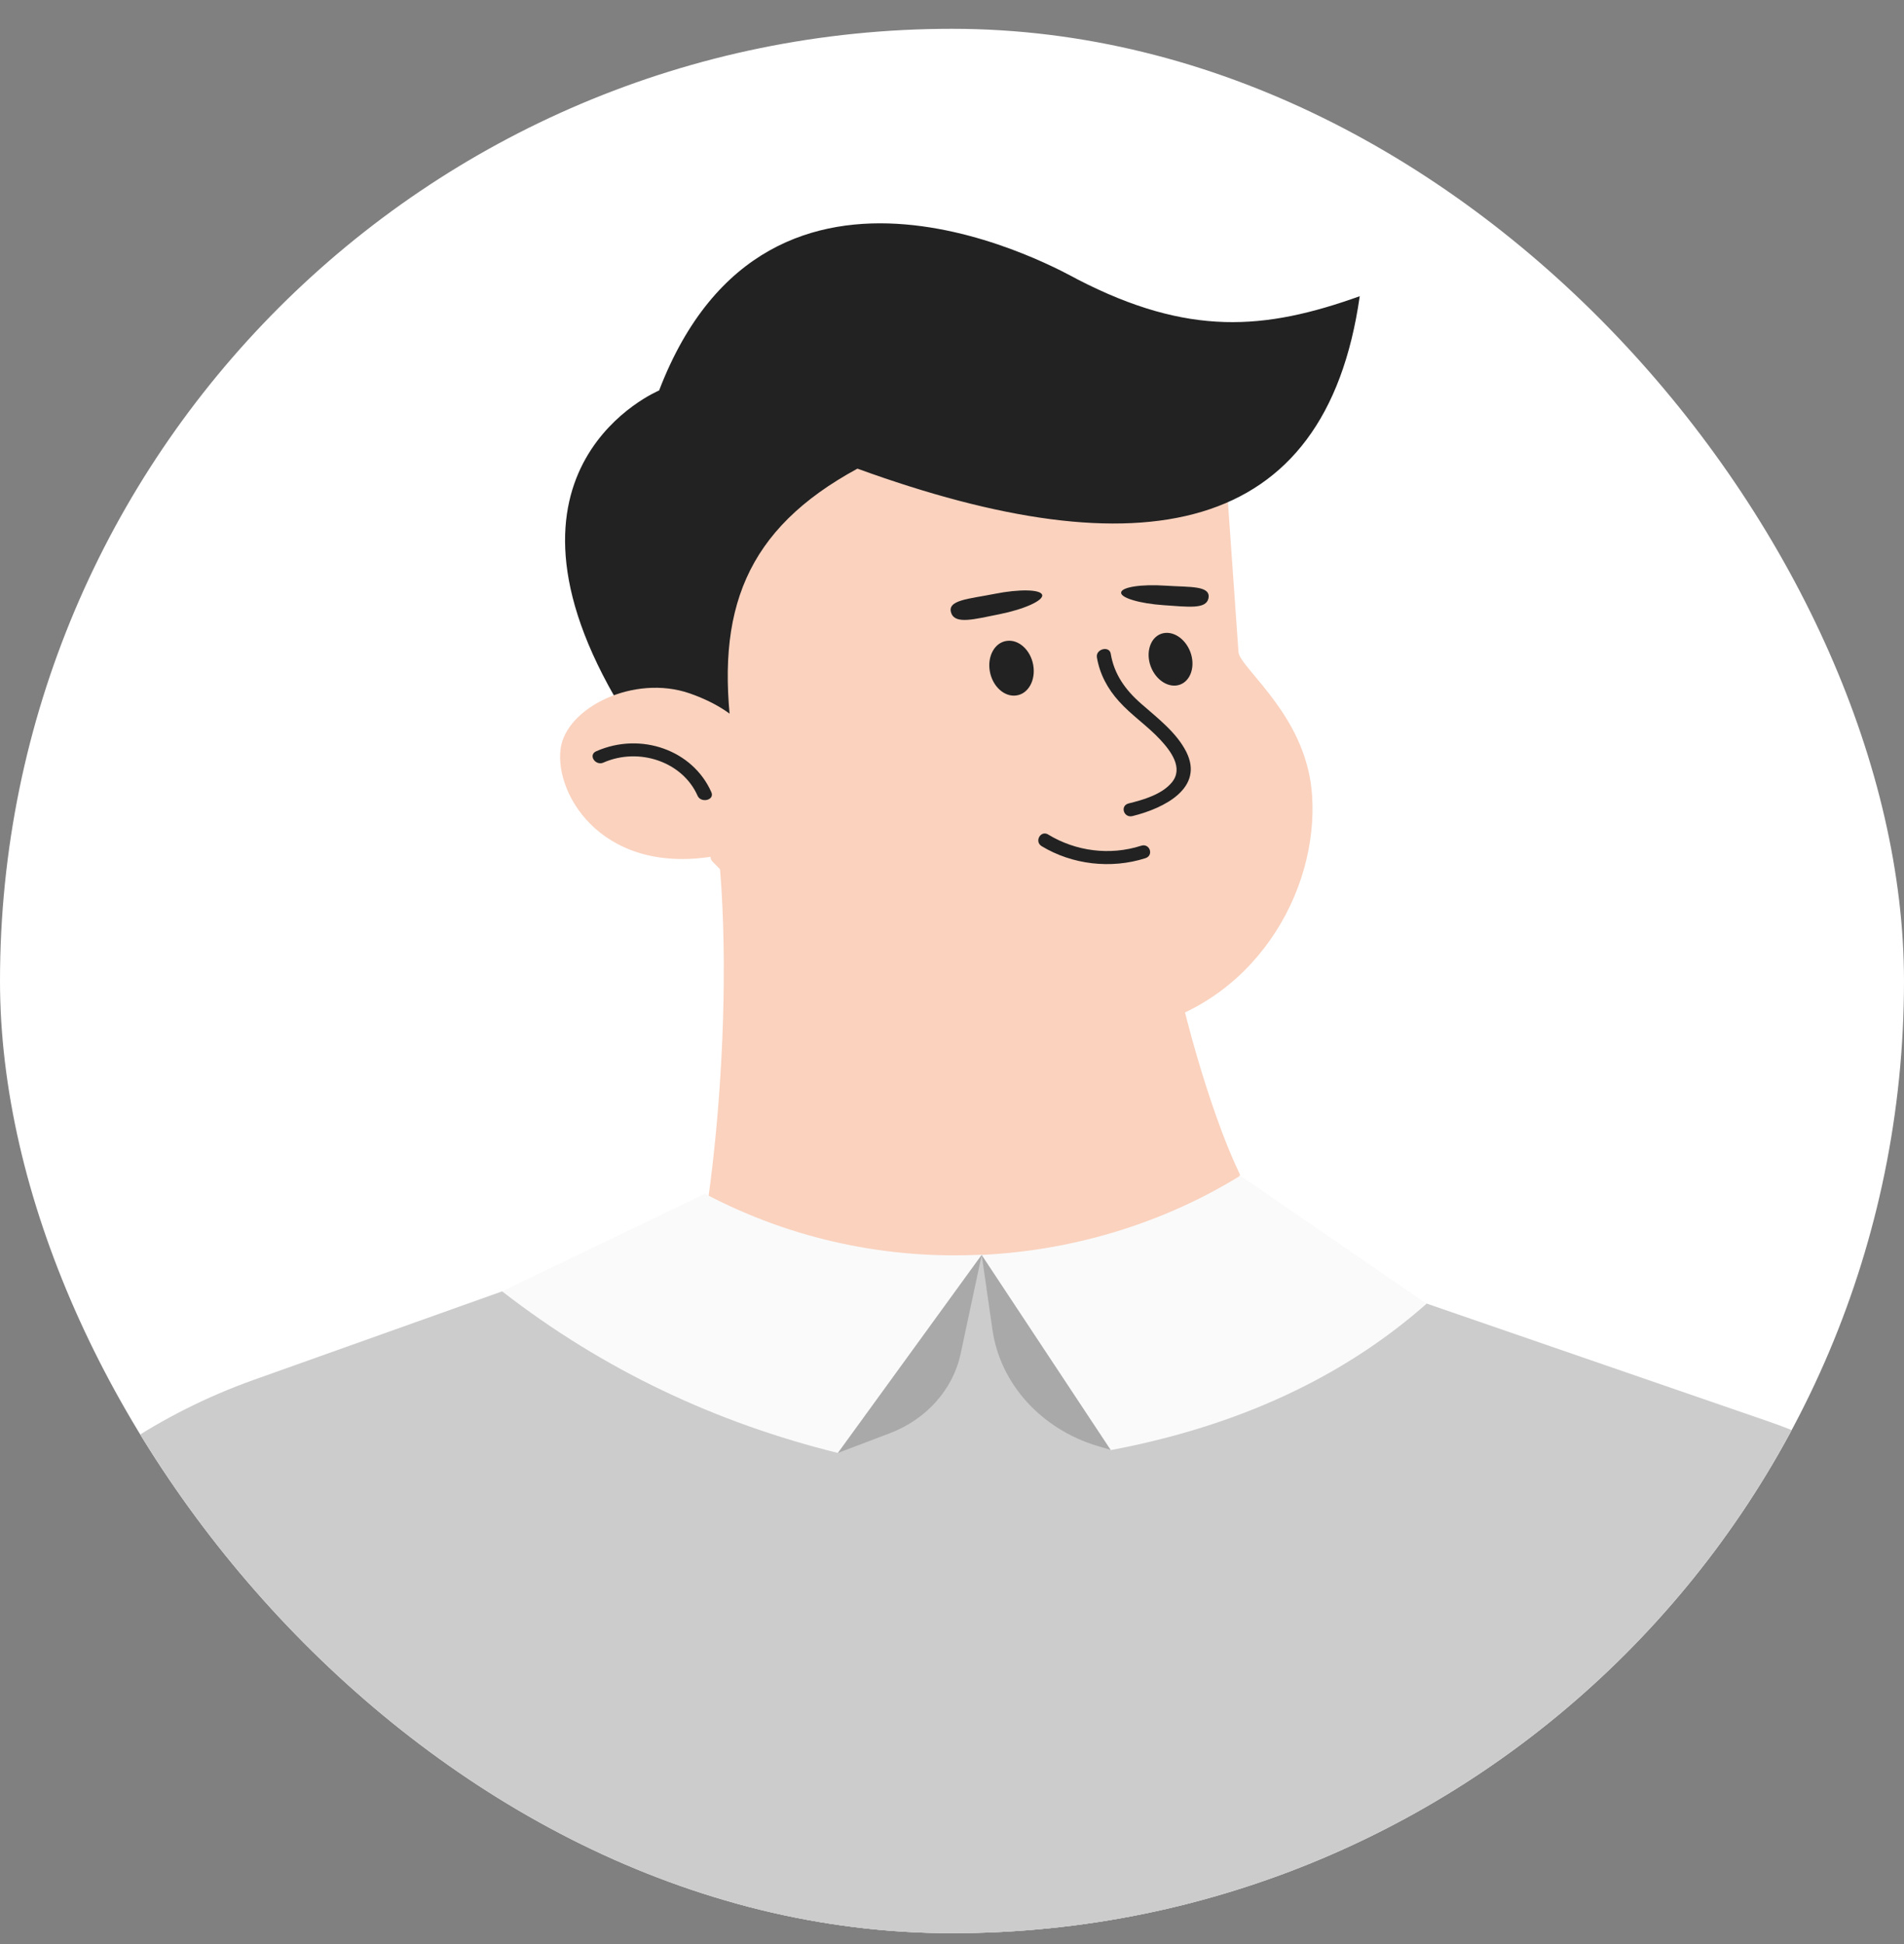
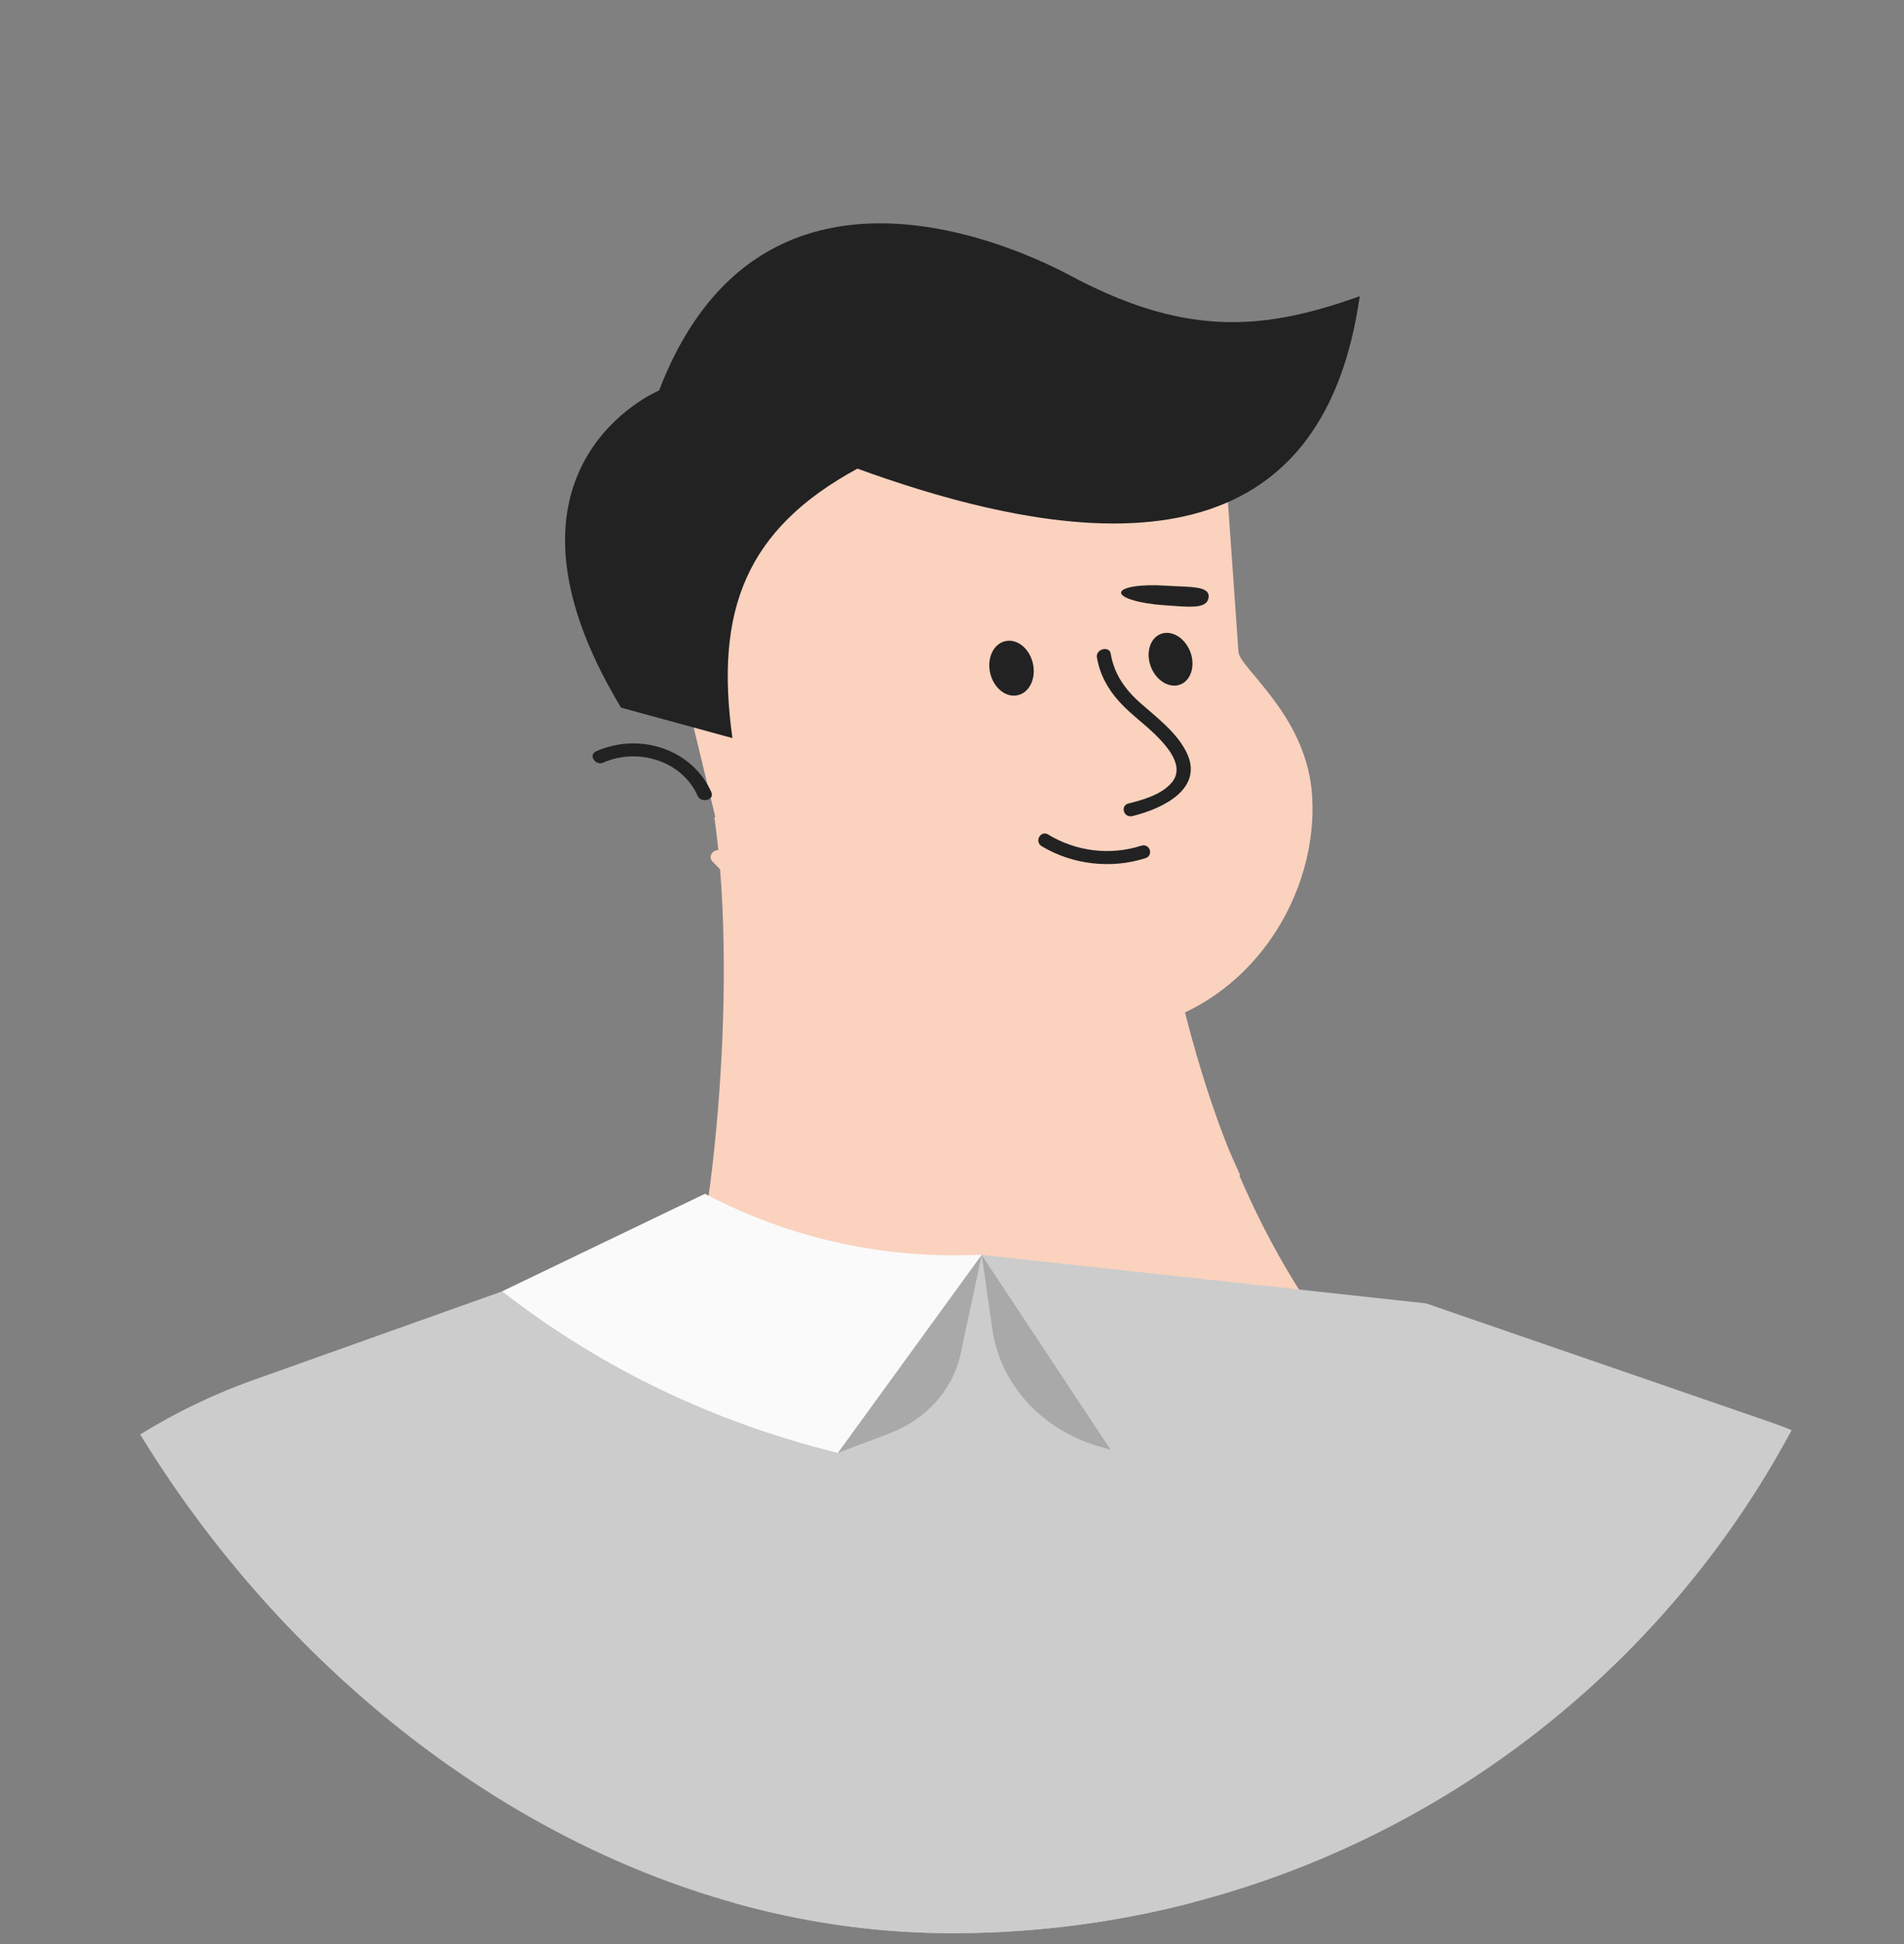
<svg xmlns="http://www.w3.org/2000/svg" width="48" height="49" viewBox="0 0 48 49" fill="none">
  <rect x="0" y="0" width="48" height="49" fill="#808080" stroke="none" />
  <g clip-path="url(#clip0_2504_5869)">
-     <rect y="0.726" width="48" height="48" rx="24" fill="white" />
    <path d="M39.26 47.956H0.73V72.272H39.26V47.956Z" fill="#CCCCCC" />
    <path d="M17.142 33.357L33.559 33.69C32.824 32.697 32.134 31.567 31.504 30.21C30.72 28.519 30.033 26.472 29.502 23.892L24.065 22.335L18.009 20.597C18.648 25.064 17.88 31.781 17.142 33.357Z" fill="#FAD2BE" />
    <g style="mix-blend-mode:multiply">
      <path d="M24.007 24.906C24.007 24.906 26.516 28.289 31.269 29.629C30.486 27.937 30.03 26.468 29.499 23.891L24.061 22.334L24.01 24.906H24.007Z" fill="#FAD2BE" />
    </g>
    <path d="M33.058 20.951C32.788 23.509 30.688 26.095 27.387 26.04C25.976 26.013 24.206 25.644 23.059 24.852L18.258 21.523L16.53 14.374L23.924 8.119L30.862 11.318C30.862 11.318 31.222 16.432 31.222 16.435C31.237 16.646 31.708 17.073 32.173 17.725C32.602 18.316 33.019 19.095 33.079 20.066C33.097 20.357 33.091 20.654 33.058 20.951Z" fill="#FAD2BE" />
    <path d="M27.653 16.569C27.723 16.987 27.921 17.361 28.215 17.683C28.527 18.03 28.929 18.297 29.247 18.64C29.514 18.927 29.841 19.356 29.544 19.719C29.295 20.021 28.836 20.156 28.455 20.25C28.23 20.305 28.326 20.624 28.551 20.569C29.364 20.368 30.363 19.854 29.904 18.946C29.658 18.462 29.184 18.101 28.77 17.738C28.368 17.389 28.086 16.99 28.002 16.478C27.968 16.269 27.62 16.357 27.653 16.566V16.569Z" fill="#222222" />
    <path d="M26.429 21.037C27.122 21.457 27.981 21.57 28.767 21.317C28.986 21.245 29.094 21.562 28.875 21.631C28.008 21.908 27.029 21.793 26.261 21.328C26.069 21.212 26.234 20.918 26.426 21.034L26.429 21.037Z" fill="#222222" />
    <path d="M24.953 16.918C25.019 17.298 25.319 17.573 25.622 17.529C25.925 17.488 26.114 17.144 26.048 16.764C25.982 16.385 25.682 16.11 25.379 16.154C25.076 16.195 24.887 16.539 24.953 16.918Z" fill="#222222" />
    <path d="M28.989 16.734C29.094 17.095 29.409 17.334 29.697 17.271C29.985 17.207 30.132 16.858 30.03 16.498C29.925 16.137 29.61 15.898 29.322 15.961C29.034 16.025 28.887 16.374 28.989 16.734Z" fill="#222222" />
    <path d="M28.263 14.935C28.251 15.07 28.734 15.213 29.343 15.254C29.952 15.295 30.408 15.361 30.465 15.081C30.531 14.753 29.994 14.803 29.385 14.762C28.776 14.72 28.275 14.797 28.263 14.935Z" fill="#222222" />
-     <path d="M26.273 14.995C26.309 15.135 25.826 15.355 25.193 15.482C24.56 15.608 24.088 15.74 23.983 15.457C23.857 15.121 24.43 15.097 25.064 14.97C25.697 14.843 26.237 14.854 26.273 14.995Z" fill="#222222" />
    <path d="M18.465 18.606C18.015 15.388 18.801 13.341 21.616 11.812C28.758 14.409 33.412 13.559 34.279 7.466C31.884 8.324 29.961 8.483 27.17 7.045C26.864 6.888 19.407 2.567 16.616 9.842C16.616 9.842 11.995 11.762 15.656 17.836L18.462 18.603L18.465 18.606Z" fill="#222222" />
    <path d="M35.966 32.857L44.584 35.828C50.21 37.767 53.34 43.282 51.843 48.618L48.893 59.126H-3.951L-4.311 54.257L-2.607 44.924C-1.766 40.325 1.655 36.471 6.399 34.779L12.658 32.549L24.752 31.63L35.969 32.854L35.966 32.857Z" fill="#CCCCCC" />
    <path d="M24.749 31.627L21.124 36.622C18.057 35.863 15.221 34.537 12.658 32.548L17.772 30.089C20.016 31.272 22.429 31.74 24.746 31.624H24.749V31.627Z" fill="#FAFAFA" />
-     <path d="M35.966 32.859C33.865 34.713 31.212 35.945 28.002 36.55L24.749 31.635L24.752 31.629C27.11 31.517 29.373 30.804 31.269 29.632L35.966 32.862V32.859Z" fill="#FAFAFA" />
    <path opacity="0.2" d="M40.521 45.425C37.64 47.488 32.329 57.721 32.329 57.721C32.329 57.721 15.134 59.702 11.533 63.002L12.614 66.963L31.248 66.056L40.881 62.92L44.752 51.944L40.521 45.425Z" fill="#222222" />
    <path d="M48.893 59.123L46.015 66.519C44.71 69.875 41.163 72.472 37.28 72.326C28.737 72.376 20.557 71.658 13.934 69.74C14.345 68.291 14.687 66.665 14.459 63.579C20.806 61.846 27.378 60.908 34.489 60.443L41.181 42.783L48.893 59.123Z" fill="#CCCCCC" />
    <path opacity="0.2" d="M28.002 36.545L27.668 36.446C26.243 36.017 25.214 34.875 25.019 33.513L24.749 31.632L28.002 36.547V36.545Z" fill="#222222" />
    <path opacity="0.2" d="M24.749 31.632L24.218 34.121C24.025 35.023 23.353 35.777 22.426 36.127L21.121 36.622L24.746 31.632H24.749Z" fill="#222222" />
-     <path d="M14.132 18.881C13.979 20.061 15.254 22.162 18.237 21.538C19.563 21.26 19.029 20.825 19.206 19.783C19.383 18.74 18.66 17.923 17.391 17.478C15.986 16.988 14.267 17.833 14.132 18.878V18.881Z" fill="#FAD2BE" />
    <path d="M15.212 19.221C16.115 18.825 17.211 19.204 17.586 20.057C17.673 20.252 18.021 20.167 17.934 19.969C17.469 18.91 16.16 18.439 15.032 18.935C14.822 19.025 15.005 19.311 15.215 19.221H15.212Z" fill="#222222" />
    <g style="mix-blend-mode:multiply">
      <path d="M17.961 21.715C18.987 22.774 20.151 23.715 21.421 24.521C21.613 24.642 21.793 24.356 21.604 24.235C20.358 23.442 19.224 22.518 18.216 21.481C18.063 21.322 17.808 21.555 17.961 21.715Z" fill="#FAD2BE" />
    </g>
    <path opacity="0.8" d="M40.602 44.137C41.451 42.126 42.657 40.248 44.161 38.589C44.308 38.427 44.056 38.193 43.906 38.355C42.357 40.058 41.124 41.981 40.254 44.049C40.17 44.247 40.518 44.333 40.602 44.137Z" fill="#222222" />
    <path opacity="0.8" d="M2.219 40.03C4.37 41.004 6.144 42.588 7.257 44.535C7.365 44.723 7.674 44.557 7.569 44.368C6.432 42.373 4.604 40.737 2.402 39.744C2.195 39.65 2.012 39.934 2.219 40.03Z" fill="#222222" />
    <path opacity="0.8" d="M7.944 47.07C8.139 49.015 8.334 50.959 8.526 52.904C8.547 53.113 8.908 53.116 8.886 52.904C8.691 50.959 8.496 49.015 8.304 47.07C8.283 46.861 7.923 46.858 7.944 47.07Z" fill="#222222" />
  </g>
  <defs>
    <clipPath id="clip0_2504_5869">
      <rect y="0.726" width="48" height="48" rx="24" fill="white" />
    </clipPath>
  </defs>
</svg>